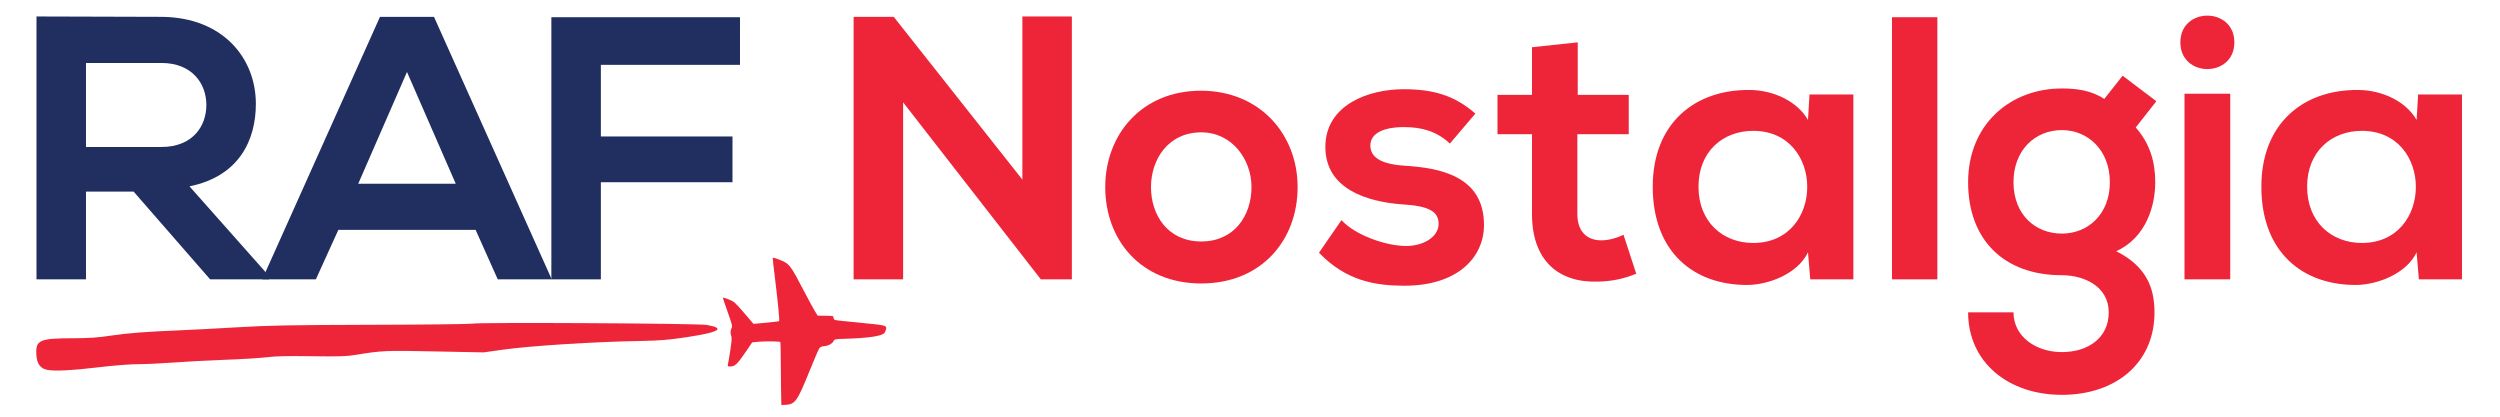
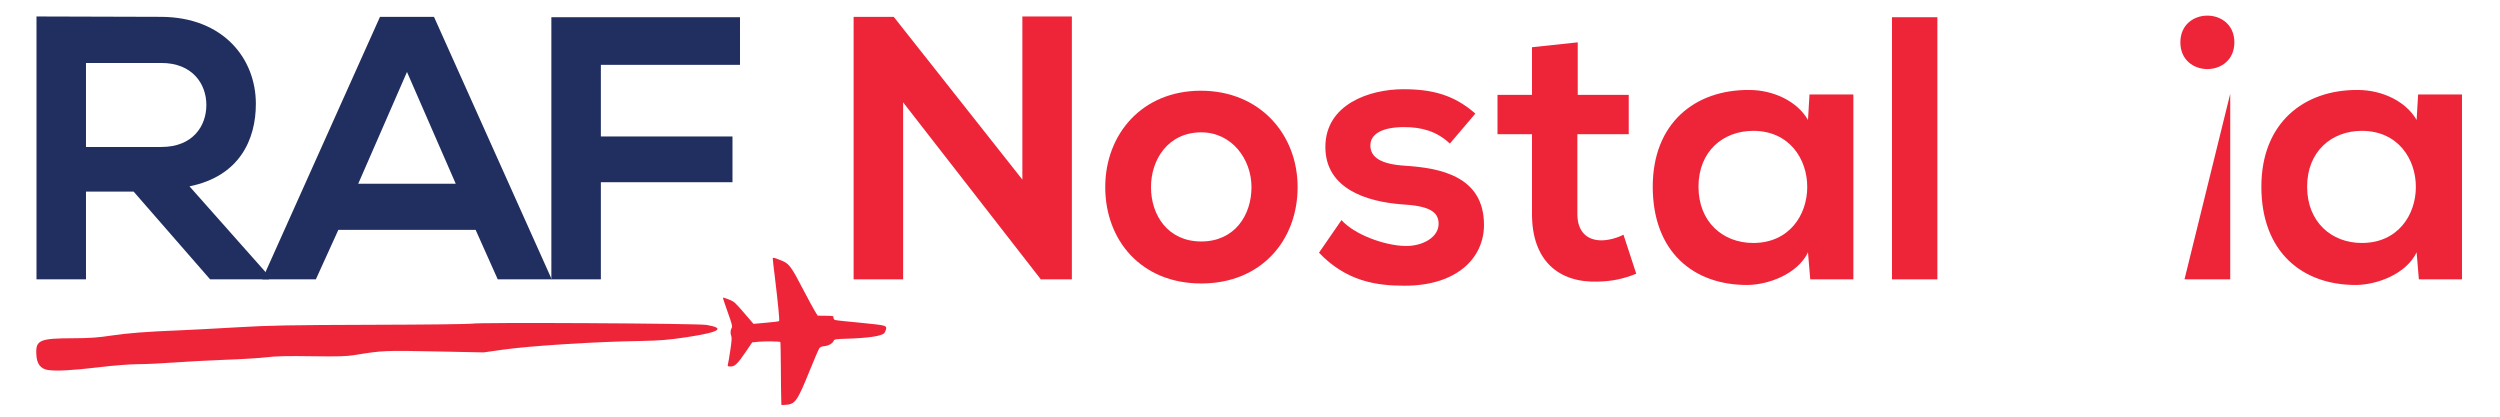
<svg xmlns="http://www.w3.org/2000/svg" width="100%" height="100%" viewBox="0 0 480 80" version="1.1" xml:space="preserve" style="fill-rule:evenodd;clip-rule:evenodd;stroke-linejoin:round;stroke-miterlimit:2;">
  <g transform="matrix(2,0,0,2,-107.992,-42.454)">
    <g transform="matrix(36,0,0,36,55.699,48.044)">
      <path d="M0.67,-0.009L0.458,-0.248C0.591,-0.275 0.635,-0.372 0.635,-0.468C0.635,-0.589 0.548,-0.699 0.383,-0.7C0.272,-0.7 0.161,-0.701 0.05,-0.701L0.05,-0L0.182,-0L0.182,-0.234L0.309,-0.234L0.513,-0L0.67,-0L0.67,-0.009ZM0.383,-0.577C0.466,-0.577 0.503,-0.521 0.503,-0.465C0.503,-0.409 0.467,-0.353 0.383,-0.353L0.182,-0.353L0.182,-0.577L0.383,-0.577Z" style="fill:rgb(33,47,96);fill-rule:nonzero;" />
    </g>
    <g transform="matrix(36,0,0,36,79.999,48.044)">
      <path d="M0.605,-0L0.749,-0L0.435,-0.7L0.291,-0.7L-0.023,-0L0.12,-0L0.18,-0.132L0.546,-0.132L0.605,-0ZM0.493,-0.255L0.233,-0.255L0.363,-0.553L0.493,-0.255Z" style="fill:rgb(33,47,96);fill-rule:nonzero;" />
    </g>
    <g transform="matrix(36,0,0,36,105.163,48.044)">
      <path d="M0.181,-0L0.181,-0.259L0.532,-0.259L0.532,-0.381L0.181,-0.381L0.181,-0.572L0.552,-0.572L0.552,-0.699L0.049,-0.699L0.049,-0L0.181,-0Z" style="fill:rgb(33,47,96);fill-rule:nonzero;" />
    </g>
    <g transform="matrix(36,0,0,36,133.819,48.044)">
      <path d="M0.509,-0.266L0.166,-0.7L0.059,-0.7L0.059,-0L0.191,-0L0.191,-0.472L0.559,0.001L0.559,-0L0.641,-0L0.641,-0.701L0.509,-0.701L0.509,-0.266Z" style="fill:rgb(238,37,57);fill-rule:nonzero;" />
    </g>
    <g transform="matrix(36,0,0,36,159.487,48.044)">
      <path d="M0.272,-0.503C0.115,-0.503 0.017,-0.387 0.017,-0.246C0.017,-0.104 0.113,0.011 0.273,0.011C0.433,0.011 0.53,-0.104 0.53,-0.246C0.53,-0.387 0.429,-0.503 0.272,-0.503ZM0.273,-0.392C0.355,-0.392 0.407,-0.32 0.407,-0.246C0.407,-0.171 0.362,-0.101 0.273,-0.101C0.184,-0.101 0.139,-0.171 0.139,-0.246C0.139,-0.32 0.185,-0.392 0.273,-0.392Z" style="fill:rgb(238,37,57);fill-rule:nonzero;" />
    </g>
    <g transform="matrix(36,0,0,36,180.151,48.044)">
      <path d="M0.43,-0.442C0.373,-0.492 0.315,-0.507 0.238,-0.507C0.148,-0.507 0.03,-0.467 0.03,-0.353C0.03,-0.241 0.141,-0.207 0.234,-0.2C0.304,-0.196 0.332,-0.182 0.332,-0.148C0.332,-0.112 0.289,-0.088 0.243,-0.089C0.188,-0.09 0.108,-0.119 0.073,-0.158L0.013,-0.071C0.085,0.004 0.163,0.017 0.241,0.017C0.382,0.017 0.453,-0.058 0.453,-0.145C0.453,-0.276 0.335,-0.297 0.242,-0.303C0.179,-0.307 0.15,-0.325 0.15,-0.357C0.15,-0.388 0.182,-0.406 0.24,-0.406C0.287,-0.406 0.327,-0.395 0.362,-0.362L0.43,-0.442Z" style="fill:rgb(238,37,57);fill-rule:nonzero;" />
    </g>
    <g transform="matrix(36,0,0,36,197.827,48.044)">
      <path d="M0.09,-0.619L0.09,-0.492L-0.002,-0.492L-0.002,-0.387L0.09,-0.387L0.09,-0.174C0.09,-0.051 0.16,0.01 0.267,0.006C0.304,0.005 0.333,-0.001 0.368,-0.015L0.334,-0.119C0.316,-0.11 0.294,-0.104 0.275,-0.104C0.237,-0.104 0.211,-0.127 0.211,-0.174L0.211,-0.387L0.348,-0.387L0.348,-0.492L0.212,-0.492L0.212,-0.632L0.09,-0.619Z" style="fill:rgb(238,37,57);fill-rule:nonzero;" />
    </g>
    <g transform="matrix(36,0,0,36,212.191,48.044)">
      <path d="M0.427,-0.425C0.399,-0.474 0.336,-0.505 0.27,-0.505C0.126,-0.506 0.013,-0.417 0.013,-0.247C0.013,-0.074 0.121,0.016 0.267,0.015C0.322,0.014 0.399,-0.014 0.427,-0.072L0.433,-0L0.548,-0L0.548,-0.493L0.431,-0.493L0.427,-0.425ZM0.281,-0.396C0.473,-0.396 0.473,-0.097 0.281,-0.097C0.2,-0.097 0.135,-0.153 0.135,-0.247C0.135,-0.341 0.2,-0.396 0.281,-0.396Z" style="fill:rgb(238,37,57);fill-rule:nonzero;" />
    </g>
    <g transform="matrix(36,0,0,36,234.187,48.044)">
      <rect x="0.04" y="-0.699" width="0.121" height="0.699" style="fill:rgb(238,37,57);fill-rule:nonzero;" />
    </g>
    <g transform="matrix(36,0,0,36,242.395,48.044)">
-       <path d="M0.378,-0.481C0.344,-0.504 0.304,-0.509 0.265,-0.509C0.127,-0.509 0.015,-0.413 0.015,-0.259C0.015,-0.105 0.111,-0.011 0.265,-0.011C0.326,-0.011 0.39,0.02 0.39,0.088C0.39,0.156 0.335,0.194 0.265,0.194C0.195,0.194 0.136,0.152 0.136,0.088L0.015,0.088C0.015,0.221 0.122,0.308 0.265,0.308C0.408,0.308 0.512,0.224 0.512,0.088C0.512,0.025 0.492,-0.034 0.41,-0.075C0.491,-0.112 0.514,-0.198 0.514,-0.259C0.514,-0.313 0.5,-0.362 0.462,-0.405L0.517,-0.475L0.427,-0.543L0.378,-0.481ZM0.265,-0.398C0.335,-0.398 0.393,-0.344 0.393,-0.259C0.393,-0.174 0.335,-0.122 0.265,-0.122C0.194,-0.122 0.136,-0.173 0.136,-0.259C0.136,-0.345 0.194,-0.398 0.265,-0.398Z" style="fill:rgb(238,37,57);fill-rule:nonzero;" />
-     </g>
+       </g>
    <g transform="matrix(36,0,0,36,262.267,48.044)">
-       <path d="M0.162,-0.495L0.162,-0L0.04,-0L0.04,-0.495L0.162,-0.495ZM0.029,-0.632C0.029,-0.727 0.173,-0.727 0.173,-0.632C0.173,-0.537 0.029,-0.537 0.029,-0.632Z" style="fill:rgb(238,37,57);fill-rule:nonzero;" />
+       <path d="M0.162,-0.495L0.162,-0L0.04,-0L0.162,-0.495ZM0.029,-0.632C0.029,-0.727 0.173,-0.727 0.173,-0.632C0.173,-0.537 0.029,-0.537 0.029,-0.632Z" style="fill:rgb(238,37,57);fill-rule:nonzero;" />
    </g>
    <g transform="matrix(36,0,0,36,270.619,48.044)">
      <path d="M0.427,-0.425C0.399,-0.474 0.336,-0.505 0.27,-0.505C0.126,-0.506 0.013,-0.417 0.013,-0.247C0.013,-0.074 0.121,0.016 0.267,0.015C0.322,0.014 0.399,-0.014 0.427,-0.072L0.433,-0L0.548,-0L0.548,-0.493L0.431,-0.493L0.427,-0.425ZM0.281,-0.396C0.473,-0.396 0.473,-0.097 0.281,-0.097C0.2,-0.097 0.135,-0.153 0.135,-0.247C0.135,-0.341 0.2,-0.396 0.281,-0.396Z" style="fill:rgb(238,37,57);fill-rule:nonzero;" />
    </g>
  </g>
  <g transform="matrix(0.016,0.001,0.001,-0.016,76.865,73.157)">
    <path d="M4360,1743C4360,1735 4378,1633 4400,1517C4457,1209 4490,1006 4482,999C4478,995 4408,982 4327,970L4179,947L4057,1072C3942,1190 3931,1199 3867,1220C3829,1232 3797,1240 3794,1238C3792,1235 3822,1159 3861,1070C3921,930 3930,903 3921,883C3907,852 3907,817 3922,785C3931,765 3931,726 3921,612C3914,531 3906,455 3903,443C3899,423 3902,420 3924,420C3987,420 4012,446 4118,625L4177,725L4251,737C4328,749 4506,758 4513,750C4516,747 4527,606 4539,435C4551,264 4563,96 4567,61L4573,-2L4622,3C4737,17 4760,54 4885,429C4931,568 4976,692 4984,705C4994,720 5013,730 5044,734C5093,742 5137,771 5150,804C5157,824 5170,827 5291,838C5555,862 5718,896 5749,934C5755,941 5763,961 5766,978C5772,1006 5769,1011 5744,1021C5726,1029 5611,1036 5440,1041C5289,1045 5157,1051 5148,1055C5138,1059 5130,1071 5130,1082C5130,1102 5125,1102 5035,1098L4940,1093L4907,1139C4889,1164 4825,1266 4765,1365C4572,1685 4562,1696 4435,1735C4372,1755 4360,1756 4360,1743Z" style="fill:rgb(238,37,57);fill-rule:nonzero;" />
  </g>
  <g transform="matrix(0.046,-8.24008e-05,-3.49985e-05,-0.02,1.106,77.964)">
    <path d="M1947,783C1942,779 1755,774 1532,774C1183,773 1102,770 965,752C877,741 774,728 735,725C586,712 509,698 441,675C387,656 350,650 286,650C142,650 125,634 128,498C129,407 145,358 175,346C209,333 278,341 385,370C450,388 520,400 555,400C588,400 653,407 700,415C747,423 841,434 910,440C979,445 1059,456 1089,464C1129,475 1175,477 1279,473C1392,469 1422,471 1460,485C1571,527 1586,528 1796,517L1995,507L2076,533C2192,570 2464,608 2652,614C2730,617 2768,624 2844,650C2989,700 3001.42,736.972 2925.42,766.972C2888.42,781.972 1961,797 1947,783Z" style="fill:rgb(238,37,57);fill-rule:nonzero;" />
  </g>
</svg>